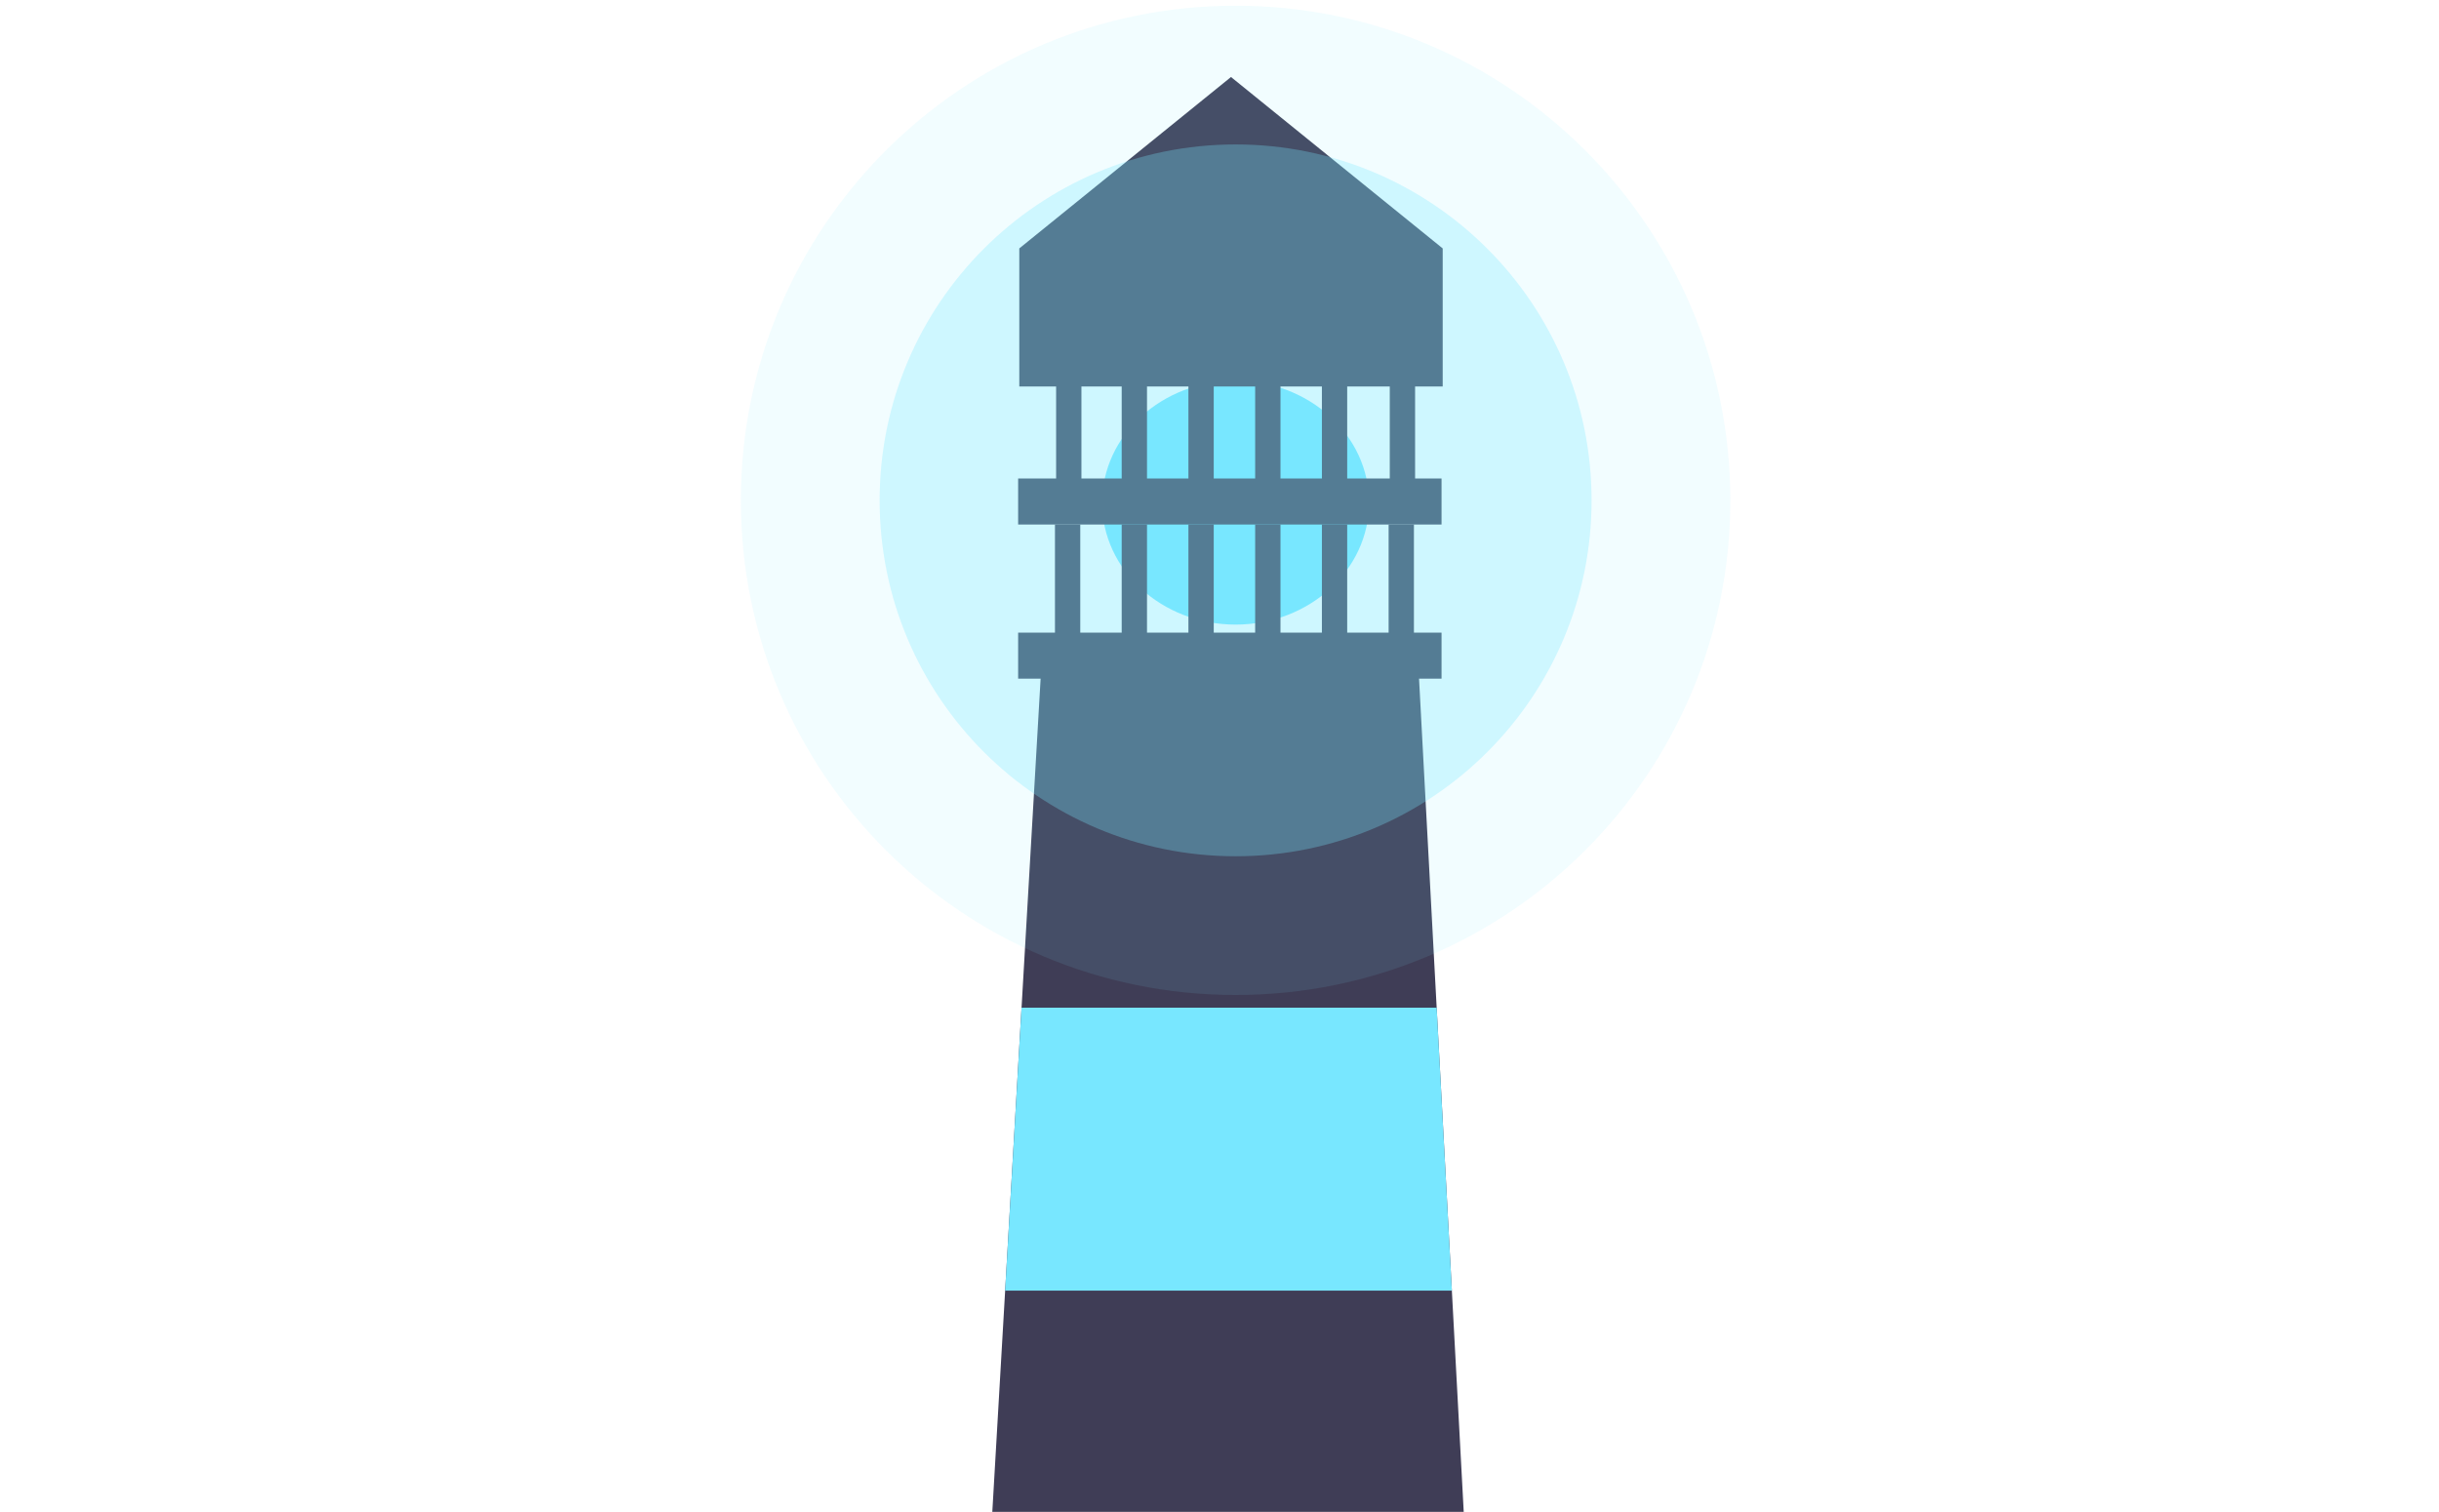
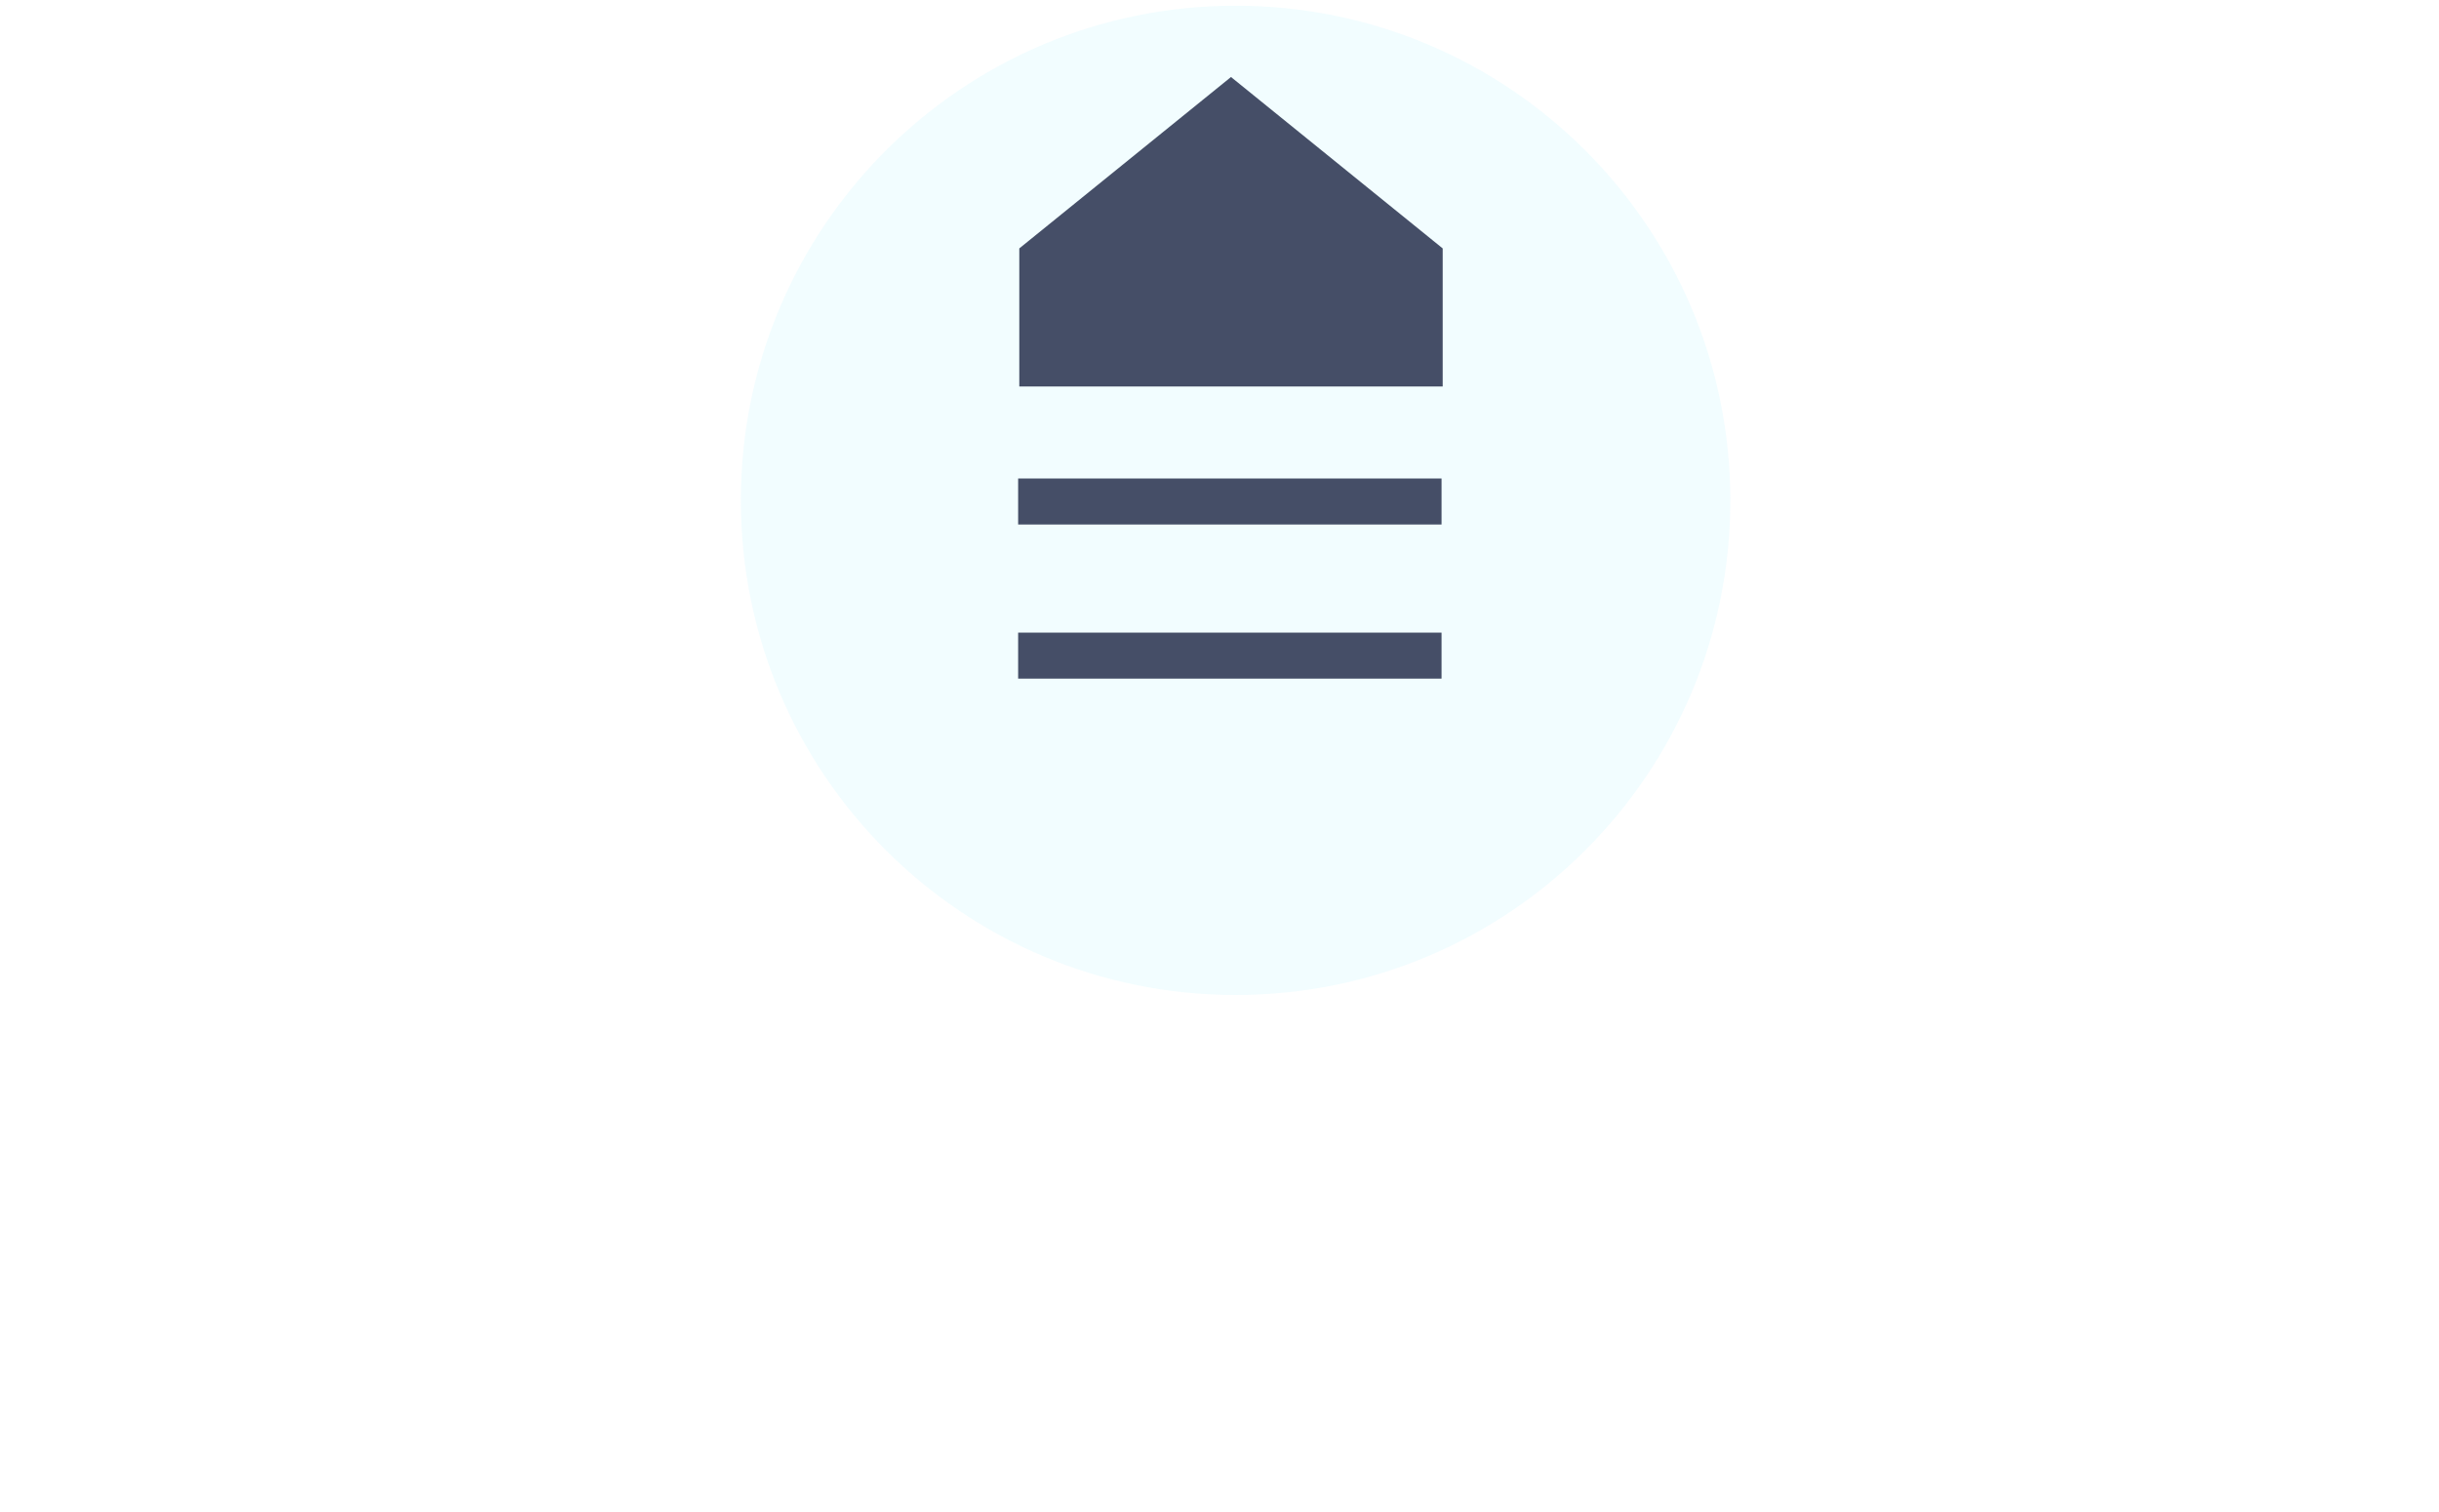
<svg xmlns="http://www.w3.org/2000/svg" width="321" height="199" fill="none">
-   <path d="M162.619 82.213c9.701 0 17.565-7.186 17.565-16.05 0-8.865-7.864-16.05-17.565-16.05s-17.565 7.185-17.565 16.05c0 8.864 7.864 16.05 17.565 16.05z" fill="#78E7FF" />
-   <path d="M193.661 213.189s-37.402 14.99-63.901.303l.245-4.24 2.284-39.369 2.159-37.248 2.58-44.517h49.668l2.386 44.517 1.999 37.248 2.111 39.369.469 3.937z" fill="#3F3D56" />
-   <path d="M191.081 169.883h-58.793l2.159-37.248h54.635l1.999 37.248z" fill="#78E7FF" />
  <path d="M189.724 83.272h-55.725v6.057h55.725v-6.056zM189.724 62.983h-55.725v6.056h55.725v-6.056z" fill="#3F3D56" />
-   <path d="M142.176 69.04h-3.331v15.747h3.331V69.039zM150.959 69.04h-3.331v15.747h3.331V69.039zM159.742 69.04h-3.332v15.747h3.332V69.039zM168.525 69.04h-3.332v15.747h3.332V69.039zM177.307 69.04h-3.331v15.747h3.331V69.039zM150.959 44.964h-3.331v20.744h3.331V44.964zM159.742 44.964h-3.332v20.744h3.332V44.964zM168.525 44.964h-3.332v20.744h3.332V44.964zM177.307 44.964h-3.331v20.744h3.331V44.964zM186.089 69.04h-3.331v15.747h3.331V69.039zM142.328 47.387h-3.331V65.86h3.331V47.387zM186.242 47.387h-3.332V65.86h3.332V47.387z" fill="#3F3D56" />
  <path d="M189.876 50.87h-55.725V32.698l27.863-22.561 27.862 22.561v18.17z" fill="#3F3D56" />
-   <path opacity=".3" d="M162.619 112.707c25.874 0 46.85-20.975 46.85-46.848 0-25.872-20.976-46.847-46.85-46.847-25.874 0-46.849 20.974-46.849 46.847s20.975 46.848 46.849 46.848z" fill="#78E7FF" />
  <path opacity=".1" d="M162.619 130.969c35.961 0 65.113-29.15 65.113-65.11C227.732 29.901 198.58.75 162.619.75S97.506 29.9 97.506 65.86c0 35.959 29.152 65.109 65.113 65.109z" fill="#78E7FF" />
</svg>